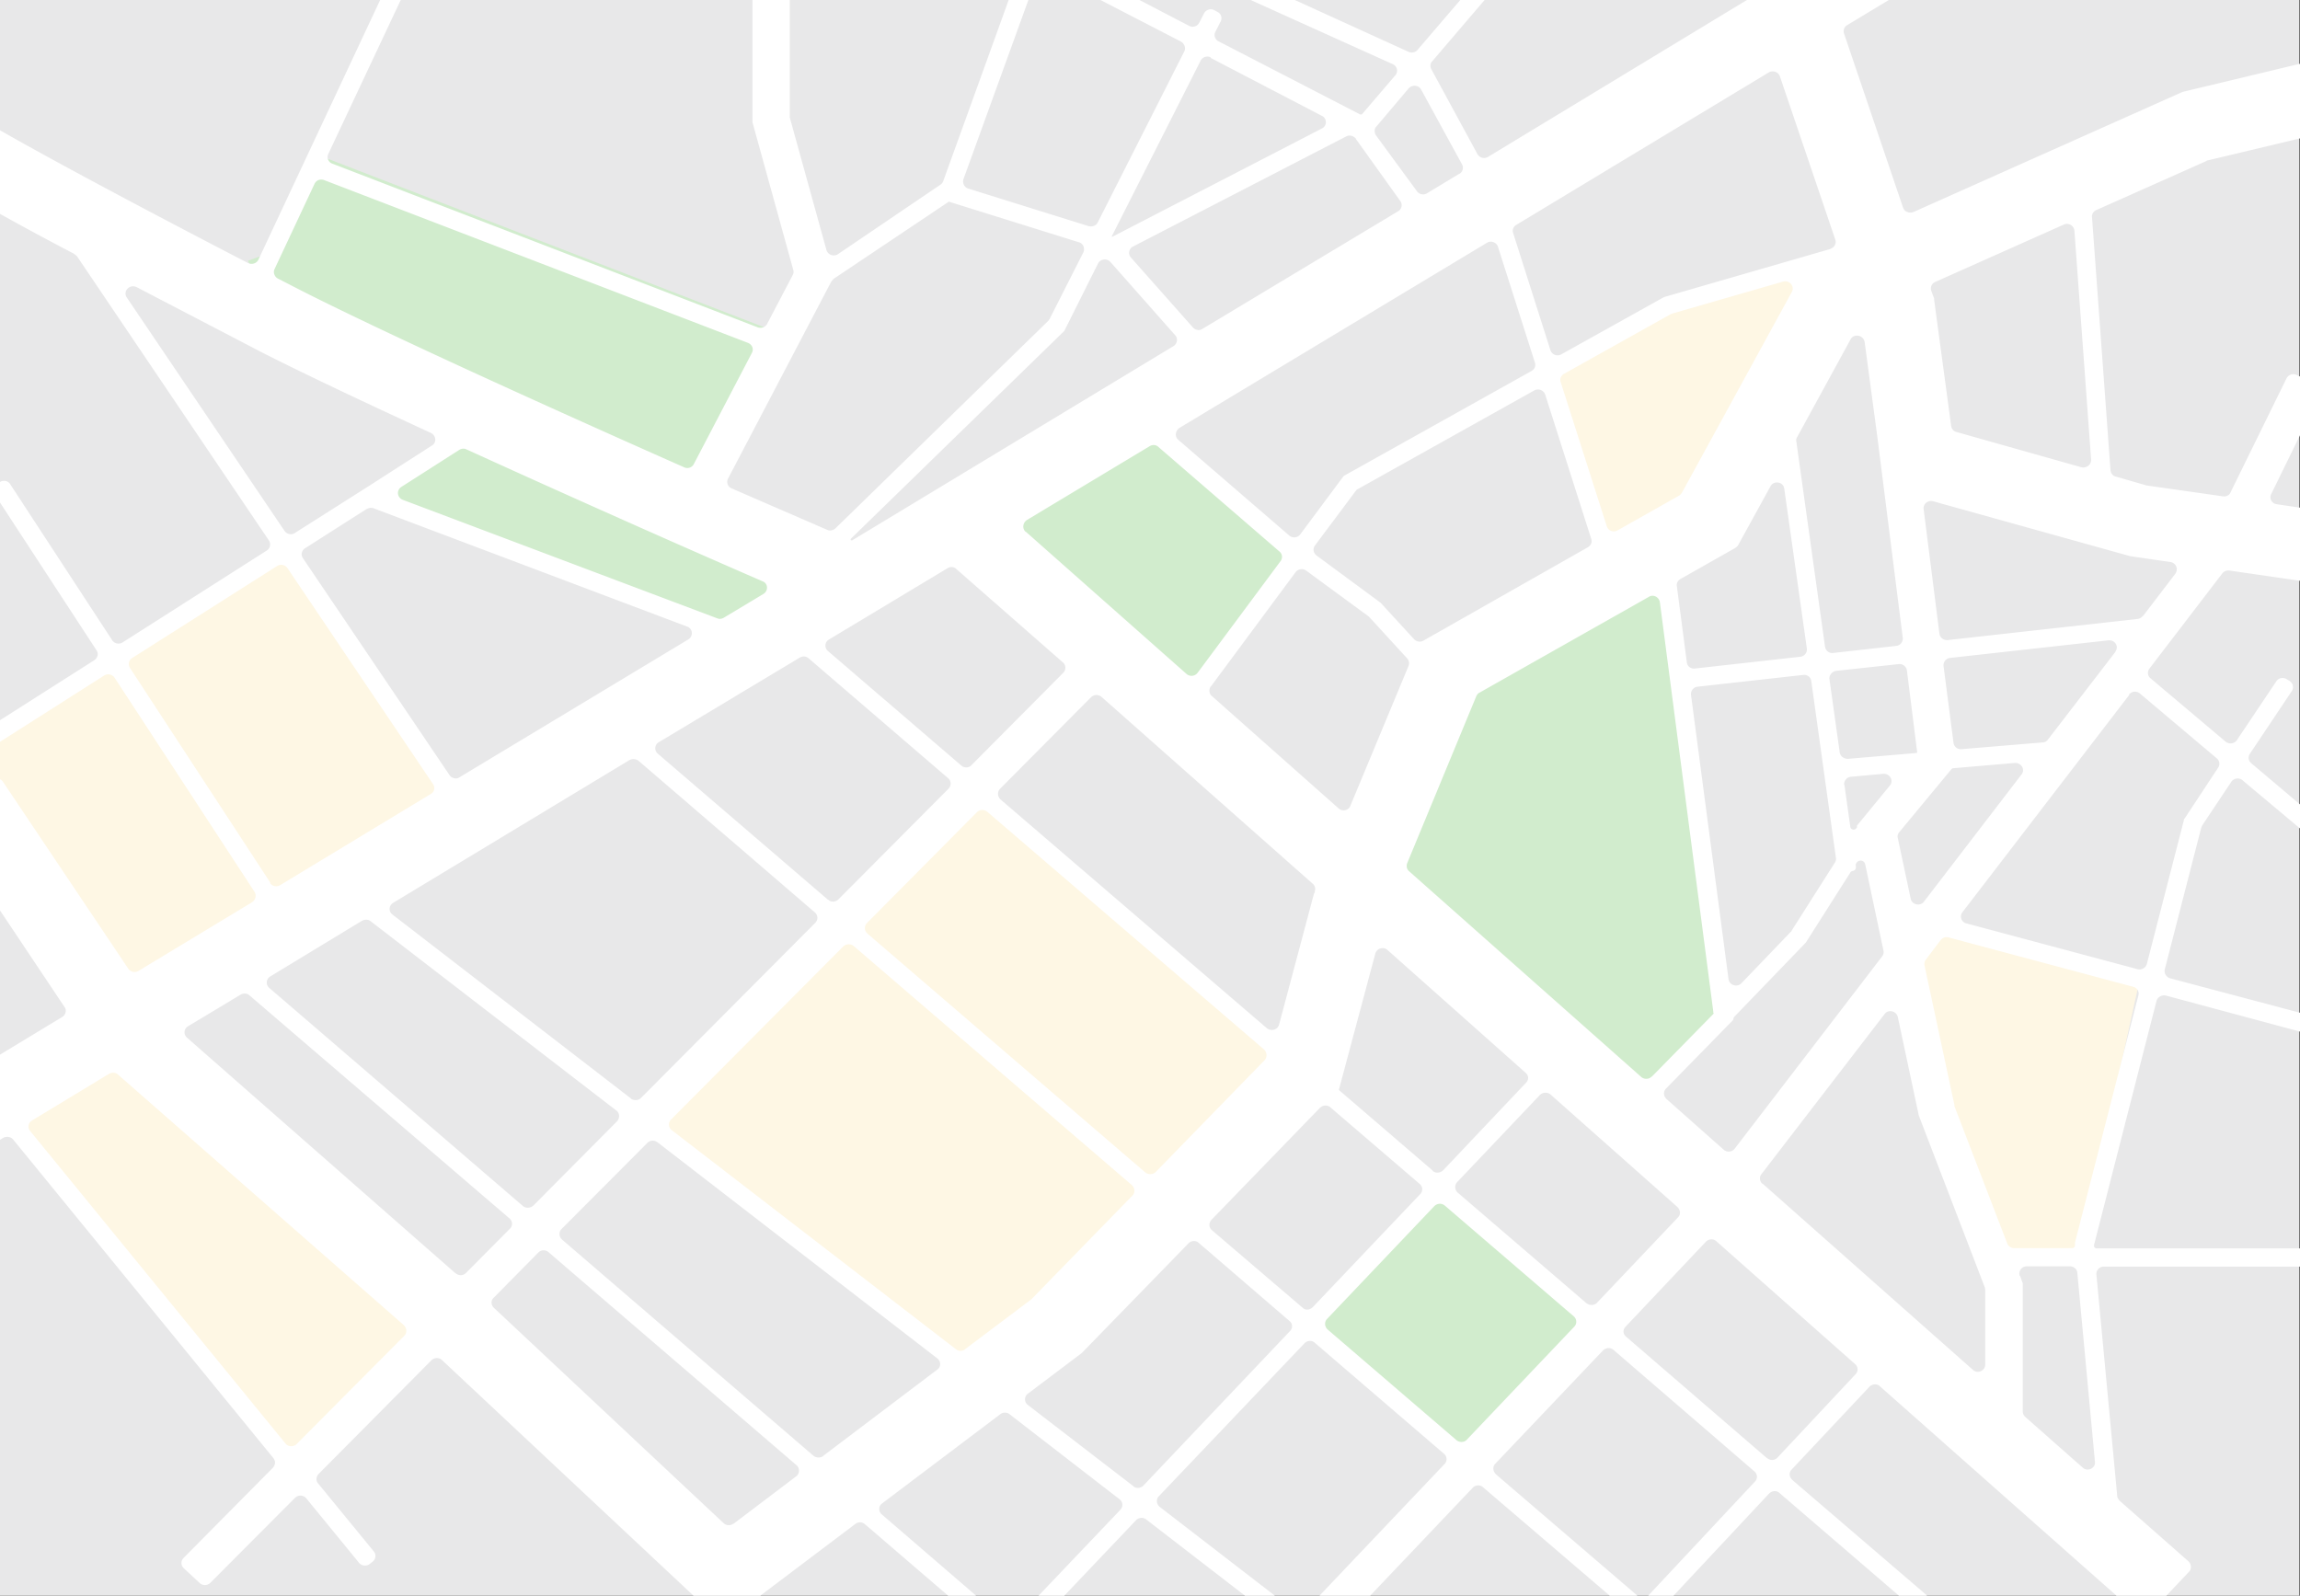
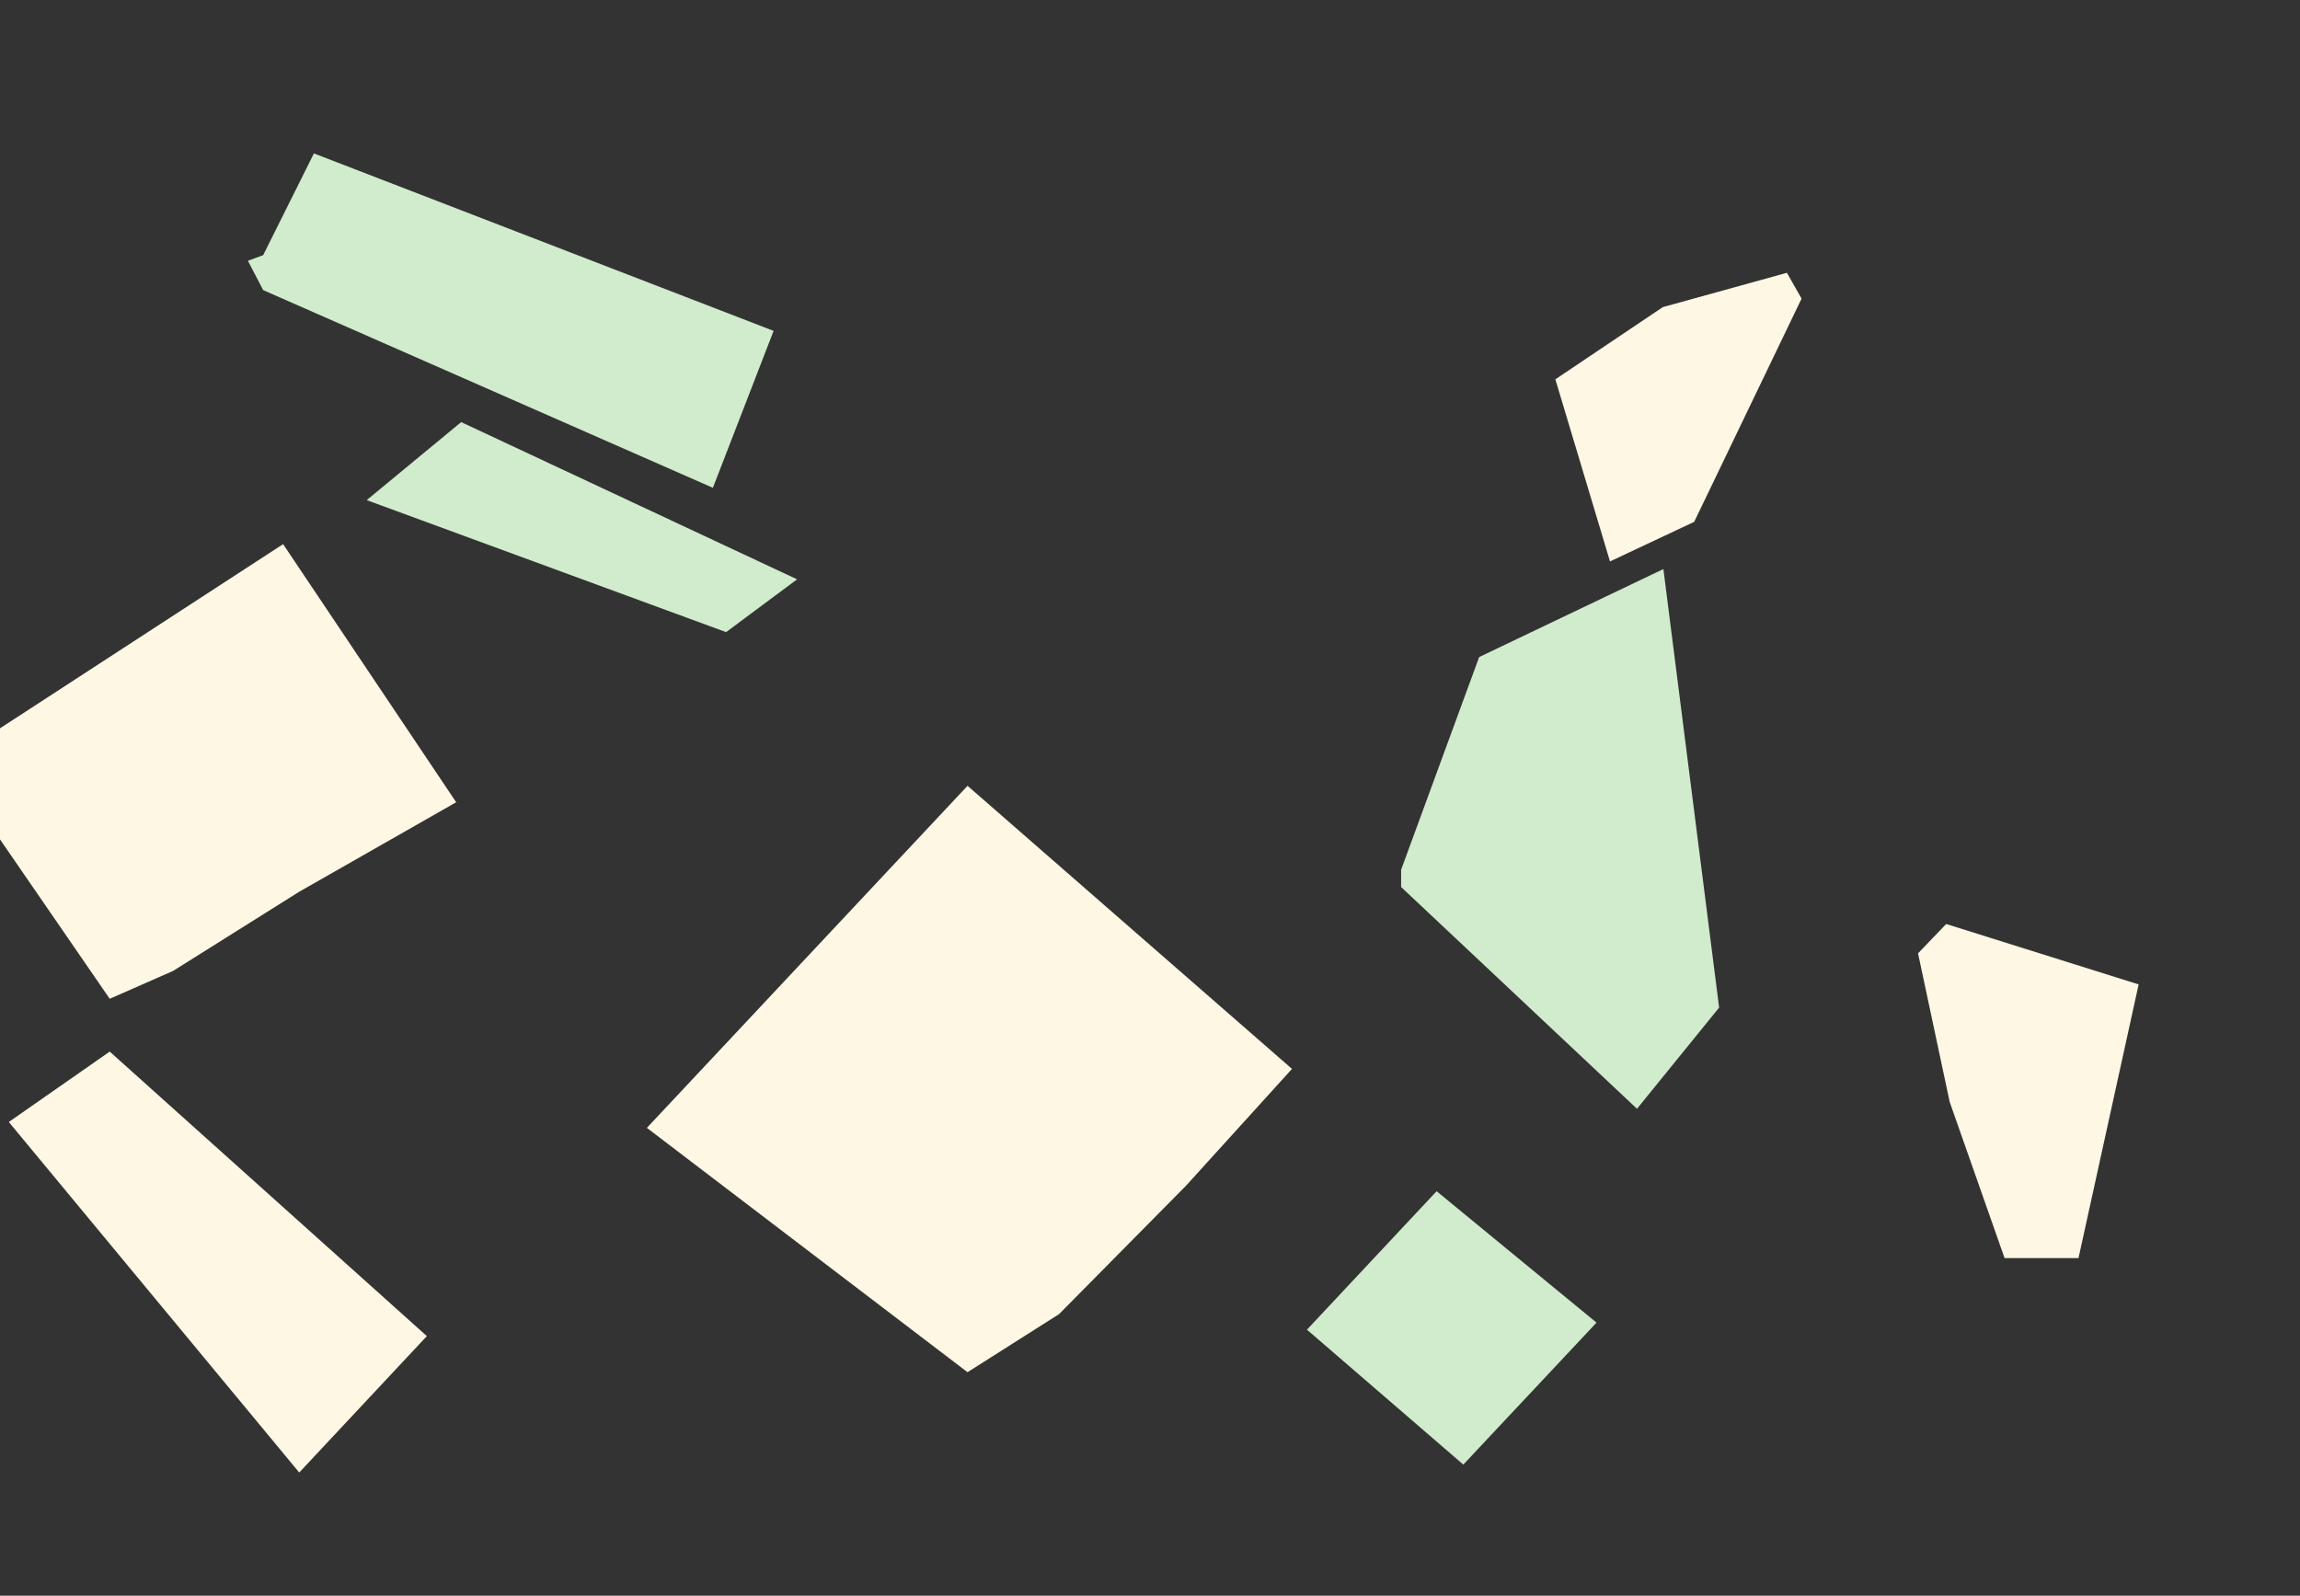
<svg xmlns="http://www.w3.org/2000/svg" width="784" height="544" fill="none">
  <rect width="100%" height="100%" fill="#333333" stroke="none" />
  <g clip-path="url(#a)">
-     <path fill="#E8E8E9" d="M0 0h783.8v544H0z" />
    <path d="m530.2 129.3 36.6-24.6L609.1 93l5 8.8-36.6 76.1-28.7 13.5-18.6-62ZM96.5 185.5-18 260l55.4 80.5L59 331l43-27 53.5-30.5-59-88ZM329.8 267.9 220.5 384.5l109.3 83.3L361 448l43.3-43.8 36.1-39.8-110.7-96.6ZM663.4 315l-9.6 10 10.8 50.7 18.7 53.2h25.2l20.5-93.3-65.6-20.6ZM145.5 455.5l-108.1-97-34.4 24L102 502l43.5-46.5Z" fill="#FEF7E4" />
-     <path d="M107 52.3 89.7 87l-5.2 1.9 5.2 10L243 166.3l20.7-53.5L107 52.3ZM271.7 197.5l-114.5-53.6-32.2 26.6 122.5 45 24.2-18ZM392 143.9l49.7 43.9-37.2 50.7-65.5-59 53-35.6ZM498.8 499.3l-53.3-46 44.2-47.2 54.5 44.8-45.4 48.4ZM477.6 296.5l26.6-72.5 62.8-30 19 149.5-28 34.5-80.4-75.6v-5.9Z" fill="#D1ECCD" />
-     <path fill-rule="evenodd" clip-rule="evenodd" d="M503.6 52.5a2.6 2.6 0 0 0 3.6 1L595.8-.2c1-.6 1.5-1.7 1-2.8l-4.6-13.8c-.4-1.3.3-2.7 1.6-3.2l19.4-6.1c1.3-.4 2.8.3 3.2 1.6l2.4 7a2.6 2.6 0 0 0 3.7 1.2l31-18.7c1.2-.7 2.8-.4 3.5.8l10.8 16.8c.8 1.1.4 2.6-.8 3.4L629.6 8.6c-1 .6-1.4 1.8-1 2.9l20.1 59.3c.5 1.4 2.1 2 3.5 1.5l91.4-40.8.5-.2 55.1-13.2c1.4-.3 2.8.5 3.1 1.8l4.9 19.2c.3 1.3-.5 2.6-1.9 3l-52.8 12.6c-.1 0-.3 0-.4.2l-37.5 16.7c-1 .4-1.6 1.4-1.5 2.4l6.3 86.3c.1 1 .8 2 1.9 2.2l10.4 3 26 3.7c1 .2 2.2-.3 2.6-1.3l19.1-38.9a2.6 2.6 0 0 1 3.4-1.2l7 3.2c1.2.6 1.7 2 1.1 3.3l-16.7 34.1c-.8 1.5.2 3.3 1.9 3.5l32.5 4.8c1.4.2 2.3 1.4 2.1 2.8l-3 19.5a2.5 2.5 0 0 1-3 2l-44.8-6.5c-1-.1-1.9.3-2.4 1l-24.8 32.4c-.8 1-.7 2.5.3 3.3l25.6 21.6c1.2 1 3 .8 3.9-.5l13.4-20a2.6 2.6 0 0 1 3.5-.8l1 .6c1.2.8 1.6 2.3.8 3.5L766.9 257c-.7 1-.5 2.4.5 3.2l41.3 34.9c1.1.9 1.2 2.5.3 3.5l-.9 1c-.9 1-2.5 1-3.5.1L764.4 266c-1.1-1-3-.7-3.8.5l-10 15-.3.8-12.4 48.2c-.3 1.3.5 2.6 1.8 3l52 13.8c1.3.4 2.1 1.8 1.8 3l-.4 1.3c-.4 1.3-1.8 2-3.1 1.7l-51.7-13.9c-1.4-.3-2.8.5-3.2 1.8l-21.3 83.2v.4c0 .4.4.8.9.8h78c1.4 0 2.5 1.1 2.5 2.5v1.2c0 1.4-1.1 2.5-2.6 2.5h-75.4a2.5 2.5 0 0 0-2.6 2.7l7.1 75.5c0 .6.4 1.1.8 1.6l23.5 20.7c1 1 1.1 2.5.2 3.5l-13.8 14.6c-1 1-2.5 1-3.6.1l-88-77.9c-1-1-2.7-.8-3.6.2L610.7 501c-1 1-.8 2.5.2 3.5l45.7 39.2c1 .9 1.1 2.4.2 3.5l-.9.9c-.9 1-2.5 1.1-3.6.2L606.6 509c-1-1-2.6-.8-3.6.2L566.7 548c-.9 1-.8 2.6.2 3.5l30.4 26.1c1.1 1 1.2 2.5.3 3.5l-.9 1c-1 1-2.5 1-3.6.1L562.6 556c-1-.9-2.6-.8-3.6.2l-34.9 37.3c-.9 1-2.5 1.1-3.6.2l-.9-.8c-1-1-1.1-2.5-.2-3.5l34.9-37.3c.9-1 .8-2.5-.2-3.5L505.5 507c-1-.9-2.6-.8-3.5.2l-43.7 46c-1 1-2.5 1-3.6.1l-5.6-5c-1-1-1-2.5-.1-3.5l43.4-45.7c1-1 .9-2.6-.2-3.5l-44-37.8c-1-1-2.6-.8-3.5.1L395 510.1c-1 1-.8 2.7.3 3.6l132.1 101.9c1.1.8 1.3 2.4.4 3.4l-.8 1c-.9 1-2.5 1.3-3.6.4L390.7 518c-1-.8-2.6-.7-3.5.3l-36.1 38c-1 1-1 2.6.2 3.5l111 95.5c1 1 1.2 2.5.2 3.5l-.8 1c-1 1-2.5 1-3.6.1L294.8 519.6c-.9-.8-2.3-.8-3.2-.1l-40 30.2c-1 .8-2.7.6-3.6-.5l-1.7-2.2c-.9-1-2.5-1.1-3.5-.1-.9.9-2.3.9-3.3 0l-88.8-83.2c-1-1-2.6-.9-3.6 0l-38.5 38.8c-.9 1-1 2.3-.1 3.3l19 23.2c.8 1 .6 2.6-.5 3.4l-1 .8c-1 .8-2.7.7-3.6-.4l-18-22a2.6 2.6 0 0 0-3.8-.2l-28.9 29c-1 1-2.6 1-3.6.1l-5.5-5.1c-1-1-1-2.5 0-3.5L93 500.4c.9-1 1-2.3.2-3.3L4.5 388.5c-.8-1-2.3-1.2-3.4-.6l-2.3 1.4c-1.2.7-2.7.4-3.5-.8l-10.8-16.7c-.7-1.2-.3-2.7.9-3.4l35.8-21.7c1.2-.7 1.6-2.3.8-3.4L-20.3 280c-.8-1.2-.5-2.7.7-3.4l17.1-10.8c1.2-.7 2.8-.4 3.5.7l42.7 63.7a2.6 2.6 0 0 0 3.5.8l38.7-23.4c1.2-.8 1.6-2.3.9-3.5l-47.7-73a2.6 2.6 0 0 0-3.6-.8l-44 28c-1.1.7-2.7.4-3.5-.8l-.7-1c-.7-1.2-.4-2.7.8-3.4l44-28c1.2-.8 1.6-2.3.8-3.4l-34.8-53.3c-.7-1.2-.4-2.7.8-3.4l1.1-.7c1.2-.7 2.8-.4 3.5.8l34.7 53.1a2.6 2.6 0 0 0 3.6.8l49.1-31.3c1.2-.7 1.5-2.3.8-3.4l-65.5-97-1-.8A1053.2 1053.2 0 0 1-21 60.9a2.4 2.4 0 0 1-.7-3.4l11.3-16.4a2.6 2.6 0 0 1 3.6-.7c14.4 8.8 54.5 30.2 91.4 49.3 1.3.6 2.9.1 3.5-1.2l43.4-92.6c.6-1.2 2-1.8 3.3-1.2l1.2.5c1.3.6 1.9 2 1.3 3.3l-25.4 54c-.6 1.3 0 2.8 1.4 3.3l145 55.8c1.2.4 2.6 0 3.2-1.2l8.7-16.6c.3-.5.4-1.2.2-1.8l-13.9-50.3V-8c0-1.4 1-2.5 2.5-2.5h7.6c1.4 0 2.6 1.1 2.6 2.5V40l12.5 45.2a2.6 2.6 0 0 0 4 1.4L320.5 63c.4-.2.8-.7 1-1.2l24.6-68.1c.5-1.3 2-2 3.2-1.5l1.2.4c1.4.4 2 1.8 1.6 3.1l-23.7 65.4c-.4 1.3.3 2.8 1.7 3.2l41 12.8c1.3.3 2.6-.2 3.1-1.3l29.5-58.3c.6-1.2 0-2.6-1.1-3.3L363.5-6a2.4 2.4 0 0 1-1-3.3l.6-1.1a2.6 2.6 0 0 1 3.4-1l38.8 20.2c1.3.7 2.9.2 3.5-1.1l1.6-3.1a2.6 2.6 0 0 1 3.4-1.2l1.1.6c1.3.6 1.8 2 1.2 3.3l-1.8 3.5a2.4 2.4 0 0 0 1.1 3.3L463.6 39c.3.1.6 0 .7-.1l11.3-13.2c1.1-1.2.7-3.1-.8-3.8L421-2.4c-1.2-.6-1.8-2-1.2-3.3l.6-1.1a2.6 2.6 0 0 1 3.4-1.2l56.4 25.7c1 .4 2.3.2 3-.7l35.3-41.2c1-1 2.6-1.2 3.6-.4l1 .8c1.1.9 1.2 2.5.3 3.5l-35.2 41.2c-.7.7-.8 1.8-.3 2.7l15.7 28.9Zm-154 128.8c-1.2-1.1-1-3 .4-4l41.9-25.2c1-.6 2.2-.5 3 .3l41.2 35.6c1 .8 1.2 2.2.4 3.3l-28.3 38.1a2.6 2.6 0 0 1-3.7.4l-54.8-48.5Zm93.6.9a2.6 2.6 0 0 1-3.7.4l-37.9-32.7c-1.2-1-1-3 .4-4l104.8-63.1c1.4-.9 3.3-.2 3.8 1.3l12.6 39.5c.4 1.1-.1 2.3-1.2 2.9L458.5 162c-.3.1-.6.4-.8.7l-14.5 19.5Zm83.5-47.7a2.6 2.6 0 0 0-3.7-1.4l-60.1 33.6c-.3.1-.6.4-.8.7L448.2 186c-.8 1.1-.5 2.6.6 3.4l21.7 16 .3.3 11.2 12.2c.9.9 2.2 1.1 3.2.5l56-31.8c1.1-.6 1.6-1.8 1.2-2.9l-15.7-49.2Zm24.7 46.3c-1.4.8-3.2.2-3.7-1.4L532 130.3c-.4-1.1.1-2.3 1.2-2.9l36.3-20.3.5-.2L607.8 96c2.2-.6 4 1.6 3 3.5L573.3 168c-.3.4-.6.8-1 1l-20.9 11.8Zm-19.2-60c-1.4.8-3.2.1-3.7-1.4l-12.7-39.9c-.4-1 0-2.2 1-2.8l86.1-52c1.4-.8 3.3-.2 3.8 1.3l18.9 55.7c.4 1.2-.2 2.5-1.4 3l-.4.2-.3.1-56 16.2-.5.2-34.8 19.4Zm26.2 423.3c1 .9 2.6.8 3.5-.2l36.3-38.8c1-1 .9-2.6-.2-3.5L550 460.2c-1-.9-2.6-.8-3.6.2L509.7 499c-1 1-.8 2.6.2 3.6l48.5 41.6Zm44-47c1 .9 2.6.8 3.5-.2l26.6-28.4c1-1 .9-2.6-.2-3.5l-47.2-41.8c-1-1-2.6-.9-3.6.1l-27.4 29c-1 1-.9 2.5.2 3.4l48 41.4ZM500 490.8c-.9 1-2.5 1-3.5.2l-44-37.8c-1-1-1.1-2.5-.2-3.5l36.6-38.5c1-1 2.5-1.1 3.6-.2l44 37.8c1 .9 1.1 2.5.1 3.5l-36.6 38.5Zm-56-45c1 1 2.5.8 3.5-.2l36.6-38.5c1-1 .9-2.6-.2-3.5l-30.3-26c-1-1-2.6-.9-3.6 0l-37 38.2c-1 1-1 2.6 0 3.5l31 26.5Zm100.4-1.7c-1 1-2.5 1-3.6.2l-44-37.8c-1-1-1-2.5-.1-3.5l28.2-29.7c1-1 2.6-1 3.6-.2l43.3 38.4c1 1 1.2 2.5.2 3.5l-27.6 29.1Zm-56.1-45c1 1 2.6.8 3.6-.1l28.3-29.9c1-1 .9-2.5-.2-3.4L473 323.9c-1.4-1.3-3.7-.6-4.2 1.2l-12.3 46-.1.2v.3l32 27.5Zm-102 107.6c1 .8 2.5.7 3.4-.2l50-52.7c1-1 1-2.6-.2-3.5l-30.9-26.6c-1-.9-2.6-.8-3.5.2L369 461l-.3.3-18.3 13.8a2.4 2.4 0 0 0 0 3.9l36 27.7ZM341 482.1c.9-.7 2.2-.7 3.1 0l37.5 29c1.2.9 1.3 2.5.3 3.6l-35.8 37.6c-.9 1-2.5 1-3.5.2l-42-36.2c-1.2-1-1.2-2.8 0-3.7l40.4-30.5Zm365.3-56.6c.6 0 1-.4 1-1v-.9l21.6-84.2c.4-1.3-.4-2.7-1.8-3l-62.8-16.8c-1-.3-2.1 0-2.8.9l-5 6.6c-.5.6-.6 1.3-.5 2l10.2 47.6v.4l18 46.8c.4 1 1.3 1.6 2.4 1.6h19.7Zm-17.8 9.5c-.6-1.6.6-3.3 2.4-3.3h14.7c1.3 0 2.4 1 2.5 2.2l6 64.4c.3 2.2-2.5 3.6-4.2 2L690.3 483c-.5-.5-.8-1.1-.8-1.8v-43.3c0-.3 0-.6-.2-.9l-.7-2Zm37.2-198.2a2.6 2.6 0 0 1 3.7-.4l26.2 22.1c1 .8 1.2 2.2.5 3.2L744.7 279c-.2.2-.3.4-.3.7l-12.6 48.9a2.6 2.6 0 0 1-3.2 1.8l-58.3-15.6a2.4 2.4 0 0 1-1.3-3.9l56.8-74ZM323.5 68.7h.1v.1l44.2 13.8c1.4.4 2.1 2 1.5 3.4l-11.5 22.7-.5.7-72.5 70.7c-.8.7-1.9 1-2.9.5l-32.5-14.1a2.4 2.4 0 0 1-1.2-3.4l35.1-67 .8-1 39.4-26.4ZM101.6 98.5l-7-3.6c-1-.6-1.6-2-1-3.2l13.6-29c.6-1.3 2-1.8 3.3-1.3L255 116.9c1.4.6 2 2.1 1.3 3.4l-19.8 37.9c-.6 1.2-2.1 1.7-3.3 1.1-48.1-21.3-104-46.7-131.6-60.8Zm395.8-39.2a2.4 2.4 0 0 0 1-3.2l-14-25.6c-.8-1.5-3-1.7-4.2-.4l-11 13c-.8.8-.8 2-.2 3L483 65.2c.8 1.1 2.3 1.4 3.4.7l11.1-6.7Zm138.2 57.3c-.4-2.4-3.7-3-4.8-.9L612.6 149c-.3.4-.4 1-.3 1.4l9.8 70.1a2.5 2.5 0 0 0 2.8 2.1l21.4-2.4a2.5 2.5 0 0 0 2.3-2.7l-8.7-68.8-4.3-32.1ZM721 222.2c1.4-1.7 0-4.1-2.3-3.9l-54 6a2.5 2.5 0 0 0-2.2 2.8l3.4 26.2a2.5 2.5 0 0 0 2.7 2.1l27.7-2.3c.7 0 1.4-.4 1.8-1l23-29.9Zm9.4-12.2c-.4.5-1 .9-1.7 1l-64.7 7.2c-1.4.2-2.7-.8-2.9-2.1l-5.4-42.6c-.2-1.7 1.5-3.1 3.3-2.6l67.1 18.7 13.7 2c2 .3 2.8 2.4 1.7 4l-11 14.4ZM101.1 492.3c-1 1-2.9 1-3.8-.2l-87-106.5c-1-1.1-.7-2.8.6-3.6l26.4-16c1-.5 2.2-.4 3 .4l97.4 85.4c1 1 1.1 2.6.1 3.6l-36.7 36.9ZM412.8 19.6a2.6 2.6 0 0 0-3.5 1L379 80.5v.2h.2l71.4-36.9c1.8-.9 1.8-3.4 0-4.3l-38-19.8Zm49.4 27.7c-.8-1-2.2-1.4-3.3-.8L386.3 84a2.4 2.4 0 0 0-.8 3.8l21.1 23.8c.9 1 2.3 1.2 3.3.5L476.6 72c1.2-.7 1.6-2.3.7-3.5l-15.1-21.1ZM400 118c1.3-.8 1.6-2.6.6-3.7l-22.1-25a2.6 2.6 0 0 0-4.2.5L363 112.4c0 .2-.2.4-.4.6L290 183.7c-.1.1 0 .4.1.5h.4L400 118ZM92 301a2.6 2.6 0 0 0 3.6.7l51.2-31c1.3-.7 1.6-2.2.8-3.4L98 193.7a2.6 2.6 0 0 0-3.6-.7l-49.3 31.3a2.4 2.4 0 0 0-.8 3.4L92.2 301Zm158 218.4c-1 .8-2.4.7-3.3-.1l-78.4-73.5c-1-1-1-2.5 0-3.4l15.2-15.4c1-1 2.5-1 3.5-.1l84.5 72.6c1.2 1 1.1 2.9-.1 3.8L250 519.5Zm-94.6-85.3c1 .9 2.6.8 3.5-.2l14.9-15c1-1 1-2.5-.1-3.5L85 339.3c-.8-.7-2-.8-3-.2l-17.8 10.7a2.4 2.4 0 0 0-.4 4l91.6 80.4Zm125.2 62.3c-1 .7-2.4.6-3.3-.1l-85.7-73.7c-1.1-1-1.2-2.6-.2-3.6l29.3-29.4c.9-.9 2.3-1 3.4-.2l95.4 73.7c1.3 1 1.3 2.9 0 3.8l-39 29.5Zm-102.4-85.3c1 .9 2.6.8 3.6-.1l28.5-28.7c1-1.1 1-2.8-.2-3.7l-83.7-64.5c-.8-.7-2-.7-3-.2l-31.3 19a2.4 2.4 0 0 0-.3 3.9l86.4 74.3ZM329 460c-1 .7-2.2.7-3.1 0L229 385.3a2.4 2.4 0 0 1-.3-3.6l58.7-59c1-1 2.6-1 3.6-.2l94.8 81.5c1.1 1 1.2 2.6.2 3.6l-34.2 35.1-.3.3-22.6 17Zm-114-85.5c1.1.8 2.6.7 3.5-.2l59.4-59.7c1-1 1-2.6-.2-3.6l-60-51.6c-.9-.7-2.1-.8-3.1-.3l-80.6 48.7c-1.5.9-1.6 3-.2 4l81.3 62.7Zm179 25c-1 1-2.6 1-3.6.2l-94.8-81.5c-1-1-1.1-2.5 0-3.6l37.4-37.7c1-1 2.5-1 3.6-.1l94.3 81c1 1 1.1 2.6.2 3.6l-37.1 38.1Zm-111.7-92.8c1 1 2.6.8 3.5-.1l37.5-37.7c1-1 1-2.7-.1-3.6l-47.6-40.9c-.8-.7-2-.8-3-.2L224.6 253a2.4 2.4 0 0 0-.3 4l57.9 49.7ZM436 349.3c-.5 1.8-2.7 2.4-4.2 1.2l-90.8-78c-1-1-1.1-2.6-.1-3.6l31-31.2c1-1 2.6-1 3.6-.1l72 63.7c.7.6 1 1.6.7 2.4v.4l-.4.8v.1L436 349.3ZM327.7 261c1 .9 2.6.8 3.5-.2l31.2-31.4c1-1 1-2.6 0-3.5L326 194c-.8-.8-2-.9-3-.3L282.6 218a2.4 2.4 0 0 0-.3 4l45.4 39Zm323.6 45.4c.4 2 3.2 2.7 4.5 1l33.3-43.4c1.3-1.7-.1-4-2.3-3.9l-21 1.8a1 1 0 0 0-.6.3l-17.8 21.5c-.5.6-.7 1.3-.5 2l4.4 20.7ZM642 324c.2.7 0 1.4-.4 2l-50.3 65.6a2.6 2.6 0 0 1-3.8.3l-19.4-17.2c-1.1-1-1.2-2.6-.2-3.6l22.8-23.3.2-.5c0-.2 0-.4.2-.6l24.3-25.2.3-.4 15-23.6c.1-.3.5-.5.8-.6.7 0 1.2-.7 1.1-1.3v-.4c-.1-.4 0-.7.2-1 .8-1.3 2.7-1 3 .5L642 324Zm-41.2 79.6c-1-.8-1.2-2.3-.4-3.3l42-54.6c1.2-1.7 4-1.1 4.5 1L654 380l.1.4 22.5 58.6.1.9v25.3c0 2.1-2.6 3.3-4.2 1.8l-71.7-63.5Zm22.8-172c-.2-1.4.9-2.7 2.3-2.9l21.3-2.3c1.3-.2 2.6.8 2.8 2.1l3.5 27.9a.3.3 0 0 1-.2.3l-23.4 2c-1.4 0-2.6-.9-2.8-2.2l-3.5-25Zm5 36c-.1-1.5 1-2.7 2.4-2.8l11-1c2.2-.1 3.6 2.3 2.2 4l-11 13.4c-.2.1-.2.3-.2.5v.4l-.2.2c-.6.9-2 .6-2.1-.5l-2-14.3Zm84.2-110.9c.1 1.7-1.6 3-3.3 2.6l-42.5-12c-1-.2-1.7-1-1.9-2l-5.8-43v-.5l-1-2.7c-.4-1.2.2-2.5 1.4-3l43.7-19.5c1.7-.8 3.5.3 3.7 2l5.7 78.1Zm-612.3 25c-1.2.8-2.7.4-3.5-.7l-53.8-79.6c-1.4-2.1 1-4.7 3.4-3.5l43 22.4c13.8 7 34.3 16.7 57.3 27.3 1.8.9 2 3.3.3 4.3l-21.8 14-24.9 15.8Zm36.8-11.3c-2-.8-2.2-3.3-.5-4.4l19.7-12.6c.8-.5 1.7-.6 2.5-.2 34.2 15.6 72 32.4 101 45 1.8.7 2 3.2.2 4.3l-13.5 8.1c-.7.4-1.5.5-2.2.2l-107.2-40.4Zm-12.2 3.1c.7-.4 1.5-.5 2.3-.2l106.8 40.3c2 .7 2.2 3.3.4 4.4l-78 47c-1 .7-2.6.4-3.4-.8l-50-74c-.7-1-.4-2.6.8-3.3l21-13.4ZM563 367c-.9 1-2.5 1-3.5.2L480.3 297c-.8-.7-1-1.8-.6-2.8l23.5-56.8c.2-.5.6-1 1-1.2l57.8-32.7c1.5-1 3.5 0 3.8 1.8L584 344.8v.4l.1.1v.3l-21 21.4ZM412.7 234c-.7 1.1-.6 2.5.4 3.3l43.2 38.3c1.3 1.2 3.4.7 4-.9l19.8-47.6c.4-.9.2-1.9-.4-2.6l-13.1-14.3-.4-.3-21-15.4a2.6 2.6 0 0 0-3.6.6l-28.9 39Zm190.8-68.2c1.1-2.1 4.4-1.6 4.7.8l7.7 54.5c.2 1.4-.9 2.7-2.3 2.8l-35.8 4c-1.4.2-2.6-.7-2.8-2l-3.4-26c-.2-1 .3-2 1.2-2.5l18.7-10.6c.4-.3.8-.6 1-1l11-20Zm-9.9 169.4c-1.5 1.5-4.1.7-4.4-1.4l-12.8-97c-.1-1.3.9-2.6 2.3-2.7l35.9-4c1.4-.2 2.6.7 2.8 2l8.4 60.3c.1.6 0 1.1-.3 1.6l-14.8 23.3c0 .2-.1.3-.3.4l-16.8 17.5Z" fill="#fff" />
+     <path d="M107 52.3 89.7 87l-5.2 1.9 5.2 10L243 166.3l20.7-53.5L107 52.3ZM271.7 197.5l-114.5-53.6-32.2 26.6 122.5 45 24.2-18ZM392 143.9ZM498.8 499.3l-53.3-46 44.2-47.2 54.5 44.8-45.4 48.4ZM477.6 296.5l26.6-72.5 62.8-30 19 149.5-28 34.5-80.4-75.6v-5.9Z" fill="#D1ECCD" />
  </g>
  <defs>
    <clipPath id="a">
      <path fill="#fff" d="M0 0h784v544H0z" />
    </clipPath>
  </defs>
</svg>